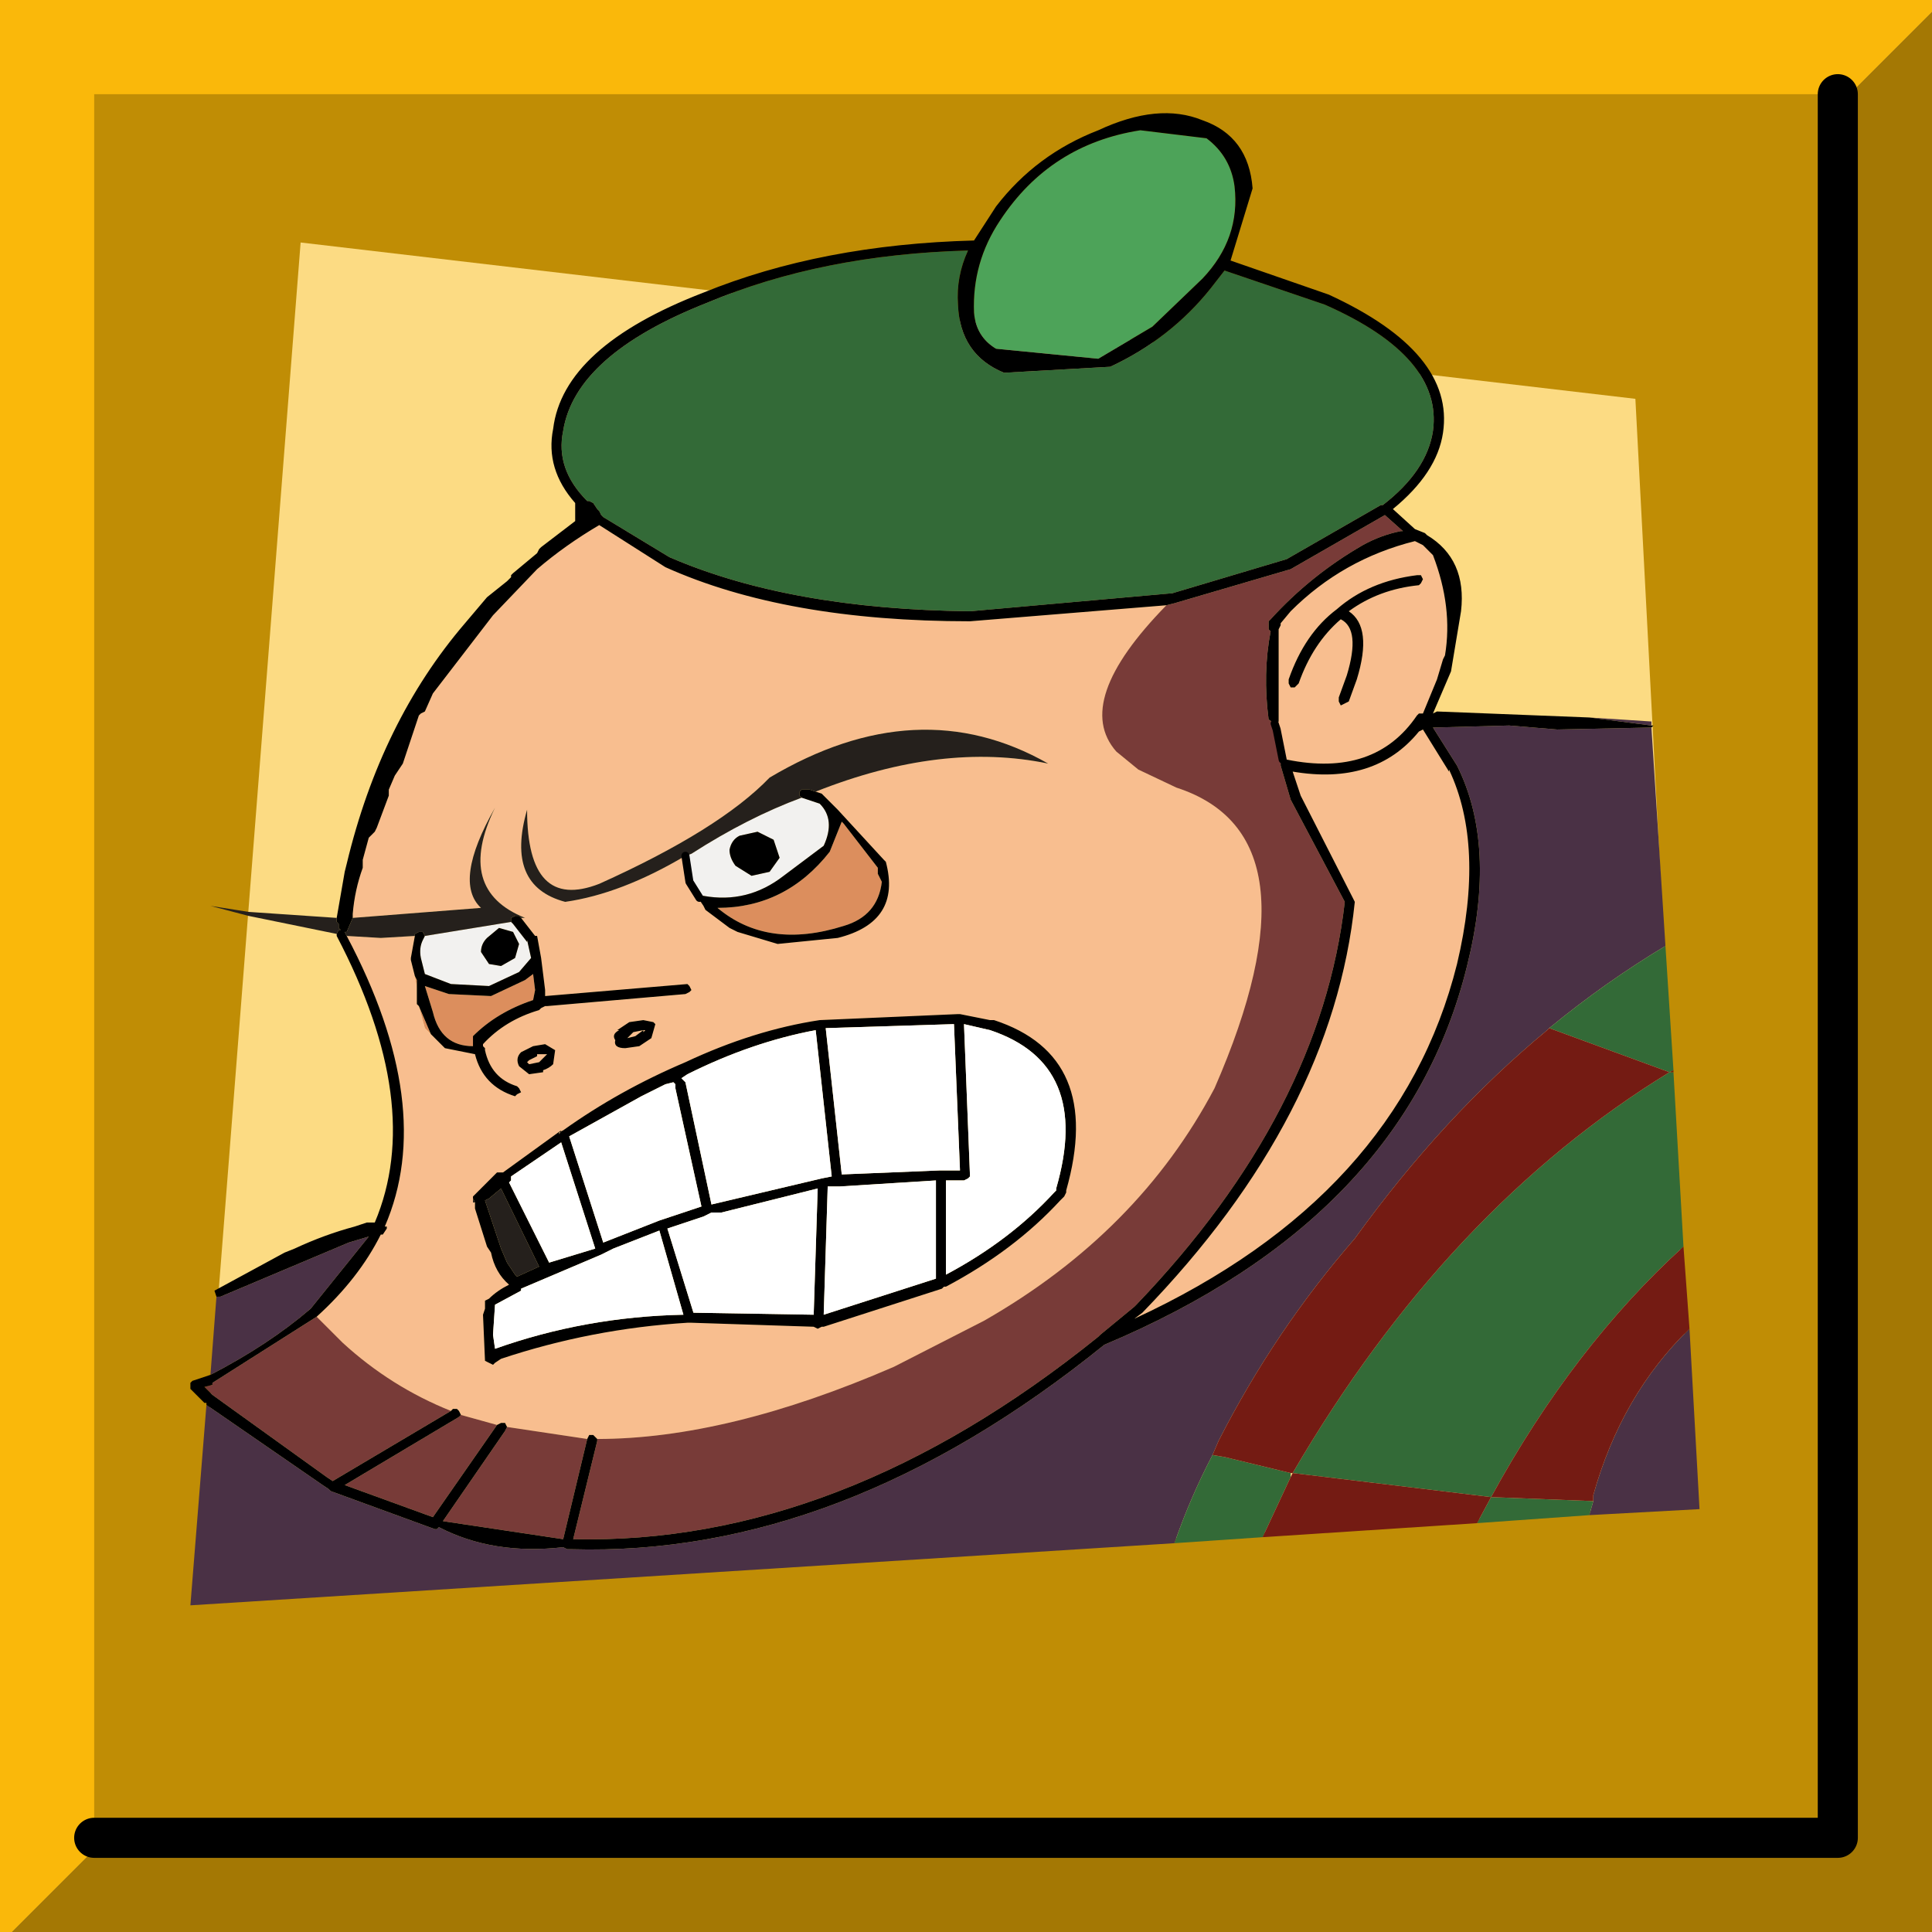
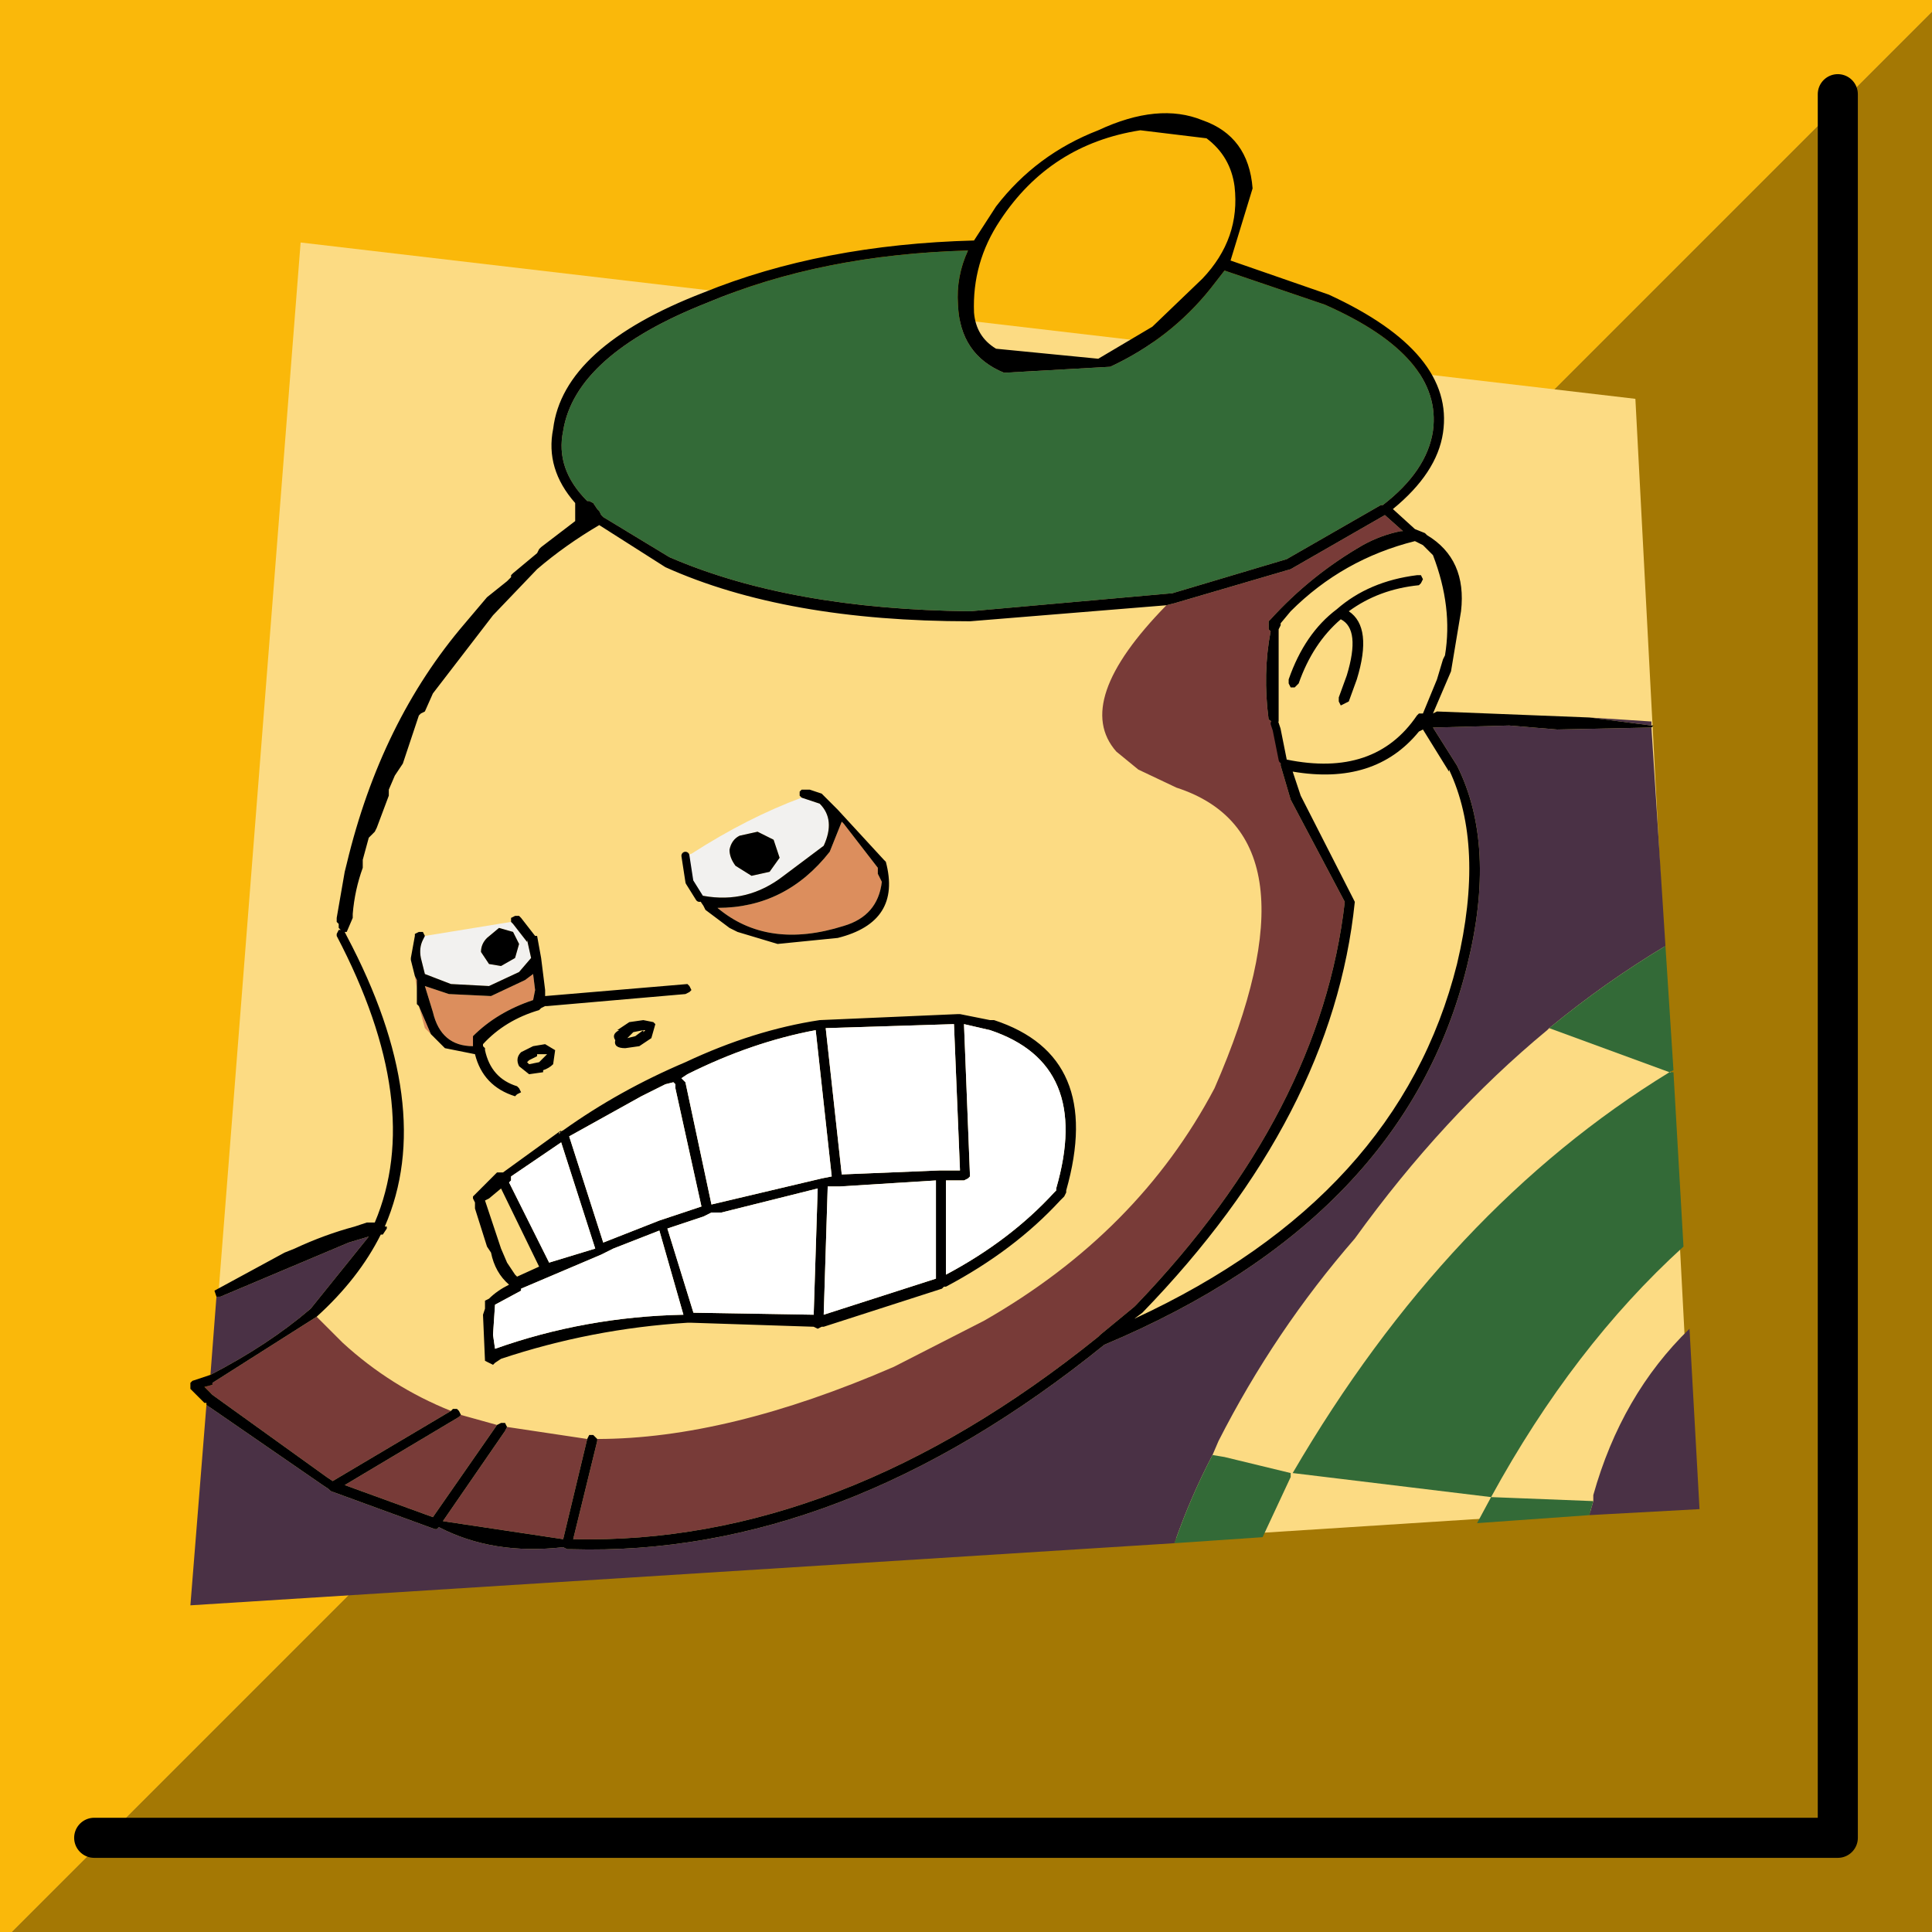
<svg xmlns="http://www.w3.org/2000/svg" height="48.2px" width="48.2px">
  <rect width="100%" height="100%" fill="#333333" stroke="none" />
  <g transform="matrix(1.0, 0.0, 0.0, 1.0, 0.0, 0.0)">
    <path d="M48.2 0.3 L48.2 48.2 0.3 48.2 48.2 0.3" fill="#a47804" fill-rule="evenodd" stroke="none" />
    <path d="M0.3 48.2 L0.0 48.2 0.0 0.0 48.2 0.0 48.2 0.3 0.3 48.2" fill="#fab80a" fill-rule="evenodd" stroke="none" />
-     <path d="M45.85 2.35 L45.85 45.85 2.35 45.85 2.35 2.35 45.85 2.35" fill="#c08d05" fill-rule="evenodd" stroke="none" />
    <path d="M45.85 2.35 L45.85 45.85 2.35 45.85" fill="none" stroke="#000000" stroke-linecap="round" stroke-linejoin="round" stroke-width="1.0" />
    <path d="M42.25 37.55 L4.85 39.95 7.5 6.05 40.8 9.95 42.25 37.55" fill="#fcdb83" fill-rule="evenodd" stroke="none" />
    <path d="M41.2 18.15 L41.55 23.6 Q40.05 24.5 38.65 25.65 L38.6 25.7 Q36.0 27.85 33.8 30.9 31.8 33.2 30.4 35.95 L30.25 36.3 Q29.7 37.35 29.3 38.5 L4.75 40.05 5.15 35.05 8.05 37.05 8.2 37.15 8.25 37.2 10.85 38.15 10.9 38.15 10.95 38.1 Q12.3 38.8 14.05 38.6 L14.15 38.65 14.2 38.65 14.25 38.65 Q21.0 38.85 27.55 33.55 35.05 30.4 36.6 24.1 37.35 21.1 36.35 19.1 L35.75 18.15 35.8 18.15 37.65 18.1 38.85 18.2 41.2 18.15 M42.15 33.15 L42.4 37.65 39.65 37.8 39.75 37.45 39.75 37.3 Q40.45 34.8 42.15 33.15 M5.25 34.3 L5.4 32.35 5.5 32.35 8.7 31.0 9.2 30.85 7.75 32.65 Q6.7 33.55 5.25 34.3 M39.65 17.9 L41.2 18.0 41.2 18.1 39.65 17.9" fill="#4a3145" fill-rule="evenodd" stroke="none" />
    <path d="M41.55 23.6 L41.75 26.7 41.65 26.75 38.65 25.65 Q40.05 24.5 41.55 23.6 M41.75 26.75 L42.0 31.1 Q39.25 33.6 37.2 37.35 L32.25 36.75 Q36.1 30.15 41.65 26.75 L41.75 26.75 M39.65 37.8 L36.85 38.0 37.2 37.35 39.75 37.45 39.65 37.8 M31.5 38.35 L29.3 38.5 Q29.7 37.35 30.25 36.3 L30.55 36.35 32.2 36.75 32.2 36.85 31.5 38.35 M35.75 10.75 Q35.6 11.75 34.5 12.6 L34.45 12.6 32.1 13.95 29.25 14.8 24.2 15.25 Q19.7 15.2 16.7 13.9 L15.05 12.9 15.0 12.85 14.95 12.75 14.9 12.7 14.8 12.55 14.7 12.5 14.65 12.5 Q13.85 11.7 14.05 10.75 14.35 8.85 17.65 7.55 20.5 6.35 24.15 6.25 23.85 6.9 23.9 7.6 23.95 8.85 25.05 9.3 L27.7 9.15 Q29.2 8.45 30.2 7.2 L30.55 6.75 33.05 7.6 Q36.0 8.9 35.75 10.75" fill="#336a37" fill-rule="evenodd" stroke="none" />
-     <path d="M41.75 26.7 L41.75 26.75 41.65 26.75 Q36.1 30.15 32.25 36.75 L37.2 37.35 Q39.25 33.6 42.0 31.1 L42.15 33.15 Q40.45 34.8 39.75 37.3 L39.75 37.45 37.2 37.35 36.85 38.0 31.5 38.35 32.2 36.85 32.25 36.75 32.2 36.75 30.55 36.35 30.25 36.3 30.4 35.95 Q31.8 33.2 33.8 30.9 36.0 27.85 38.6 25.7 L38.65 25.65 41.65 26.75 41.75 26.7" fill="#741b13" fill-rule="evenodd" stroke="none" />
-     <path d="M30.1 3.45 Q30.7 3.9 30.8 4.65 30.95 5.95 30.0 6.95 L28.75 8.15 27.4 8.95 24.85 8.7 Q24.35 8.4 24.3 7.8 24.25 6.55 24.95 5.5 26.2 3.6 28.45 3.25 L30.1 3.45" fill="#4da359" fill-rule="evenodd" stroke="none" />
    <path d="M21.0 20.5 L21.05 20.55 21.9 21.65 21.9 21.8 22.0 22.0 Q21.9 22.85 21.05 23.1 19.15 23.7 17.9 22.65 19.6 22.65 20.7 21.25 L21.0 20.5 M10.35 24.35 L10.4 24.45 10.4 24.65 10.35 24.35 M10.45 25.1 L10.75 25.8 11.1 26.15 10.6 25.65 10.45 25.1 M13.3 24.3 L13.35 24.7 13.3 24.95 Q12.4 25.25 11.8 25.85 L11.8 25.95 11.8 26.1 Q11.0 26.1 10.8 25.25 L10.6 24.6 11.2 24.8 12.25 24.85 13.1 24.45 13.3 24.3" fill="#dc8e5d" fill-rule="evenodd" stroke="none" />
-     <path d="M31.8 18.05 L31.85 18.05 31.9 18.0 31.9 15.75 31.9 15.7 31.95 15.6 31.95 15.55 32.2 15.25 Q33.5 13.95 35.3 13.5 L35.5 13.6 35.75 13.85 Q36.25 15.15 36.05 16.35 L36.0 16.45 35.85 16.95 35.5 17.8 35.45 17.8 35.4 17.8 35.35 17.85 Q34.3 19.4 32.1 18.95 L32.0 18.95 31.85 18.2 31.8 18.05 M14.9 35.9 L14.85 35.85 14.8 35.8 14.7 35.8 14.65 35.9 12.65 35.6 12.6 35.5 12.5 35.5 12.4 35.55 11.5 35.3 11.45 35.2 11.4 35.15 11.3 35.15 11.25 35.2 Q9.75 34.6 8.55 33.5 L7.9 32.85 Q8.95 31.9 9.5 30.8 L9.55 30.8 9.65 30.65 9.65 30.6 9.6 30.6 Q10.9 27.6 8.65 23.35 L9.5 23.4 10.35 23.35 10.25 23.9 10.25 23.95 10.35 24.35 10.4 24.65 10.4 25.05 10.45 25.1 10.6 25.65 11.1 26.15 11.85 26.3 Q12.05 27.1 12.85 27.35 L12.9 27.3 13.0 27.25 12.95 27.15 12.9 27.1 Q12.25 26.9 12.1 26.2 L12.1 26.15 12.05 26.1 12.05 26.05 Q12.6 25.45 13.45 25.2 L13.5 25.15 13.6 25.1 13.65 25.1 17.1 24.8 17.2 24.75 17.25 24.7 17.2 24.6 17.15 24.55 13.6 24.85 13.6 24.7 13.5 23.9 13.4 23.35 13.35 23.35 13.0 22.9 13.1 22.9 Q11.35 22.2 12.35 20.15 11.3 22.0 12.0 22.65 L8.8 22.9 8.8 22.8 Q8.85 22.2 9.05 21.65 L9.05 21.45 9.2 20.9 9.25 20.85 9.35 20.75 9.4 20.65 9.7 19.85 9.7 19.7 9.85 19.35 10.05 19.05 10.45 17.85 10.5 17.8 10.6 17.75 10.8 17.3 12.3 15.35 13.4 14.2 Q14.1 13.6 14.95 13.1 L16.6 14.15 Q19.6 15.5 24.2 15.5 L29.1 15.1 Q26.75 17.5 27.85 18.75 L28.4 19.2 29.35 19.65 Q33.05 20.85 30.3 27.15 28.4 30.75 24.55 32.95 L22.3 34.1 Q18.15 35.9 14.9 35.9 M17.45 22.4 L17.45 22.45 17.55 22.6 17.6 22.7 18.2 23.15 18.4 23.25 19.4 23.55 20.9 23.4 Q22.5 23.0 22.1 21.5 L22.05 21.45 20.9 20.2 20.5 19.8 20.35 19.75 Q23.5 18.5 26.15 19.05 22.9 17.2 19.2 19.4 17.95 20.7 14.95 22.05 13.15 22.75 13.15 20.2 12.6 22.1 14.1 22.5 15.5 22.3 17.1 21.35 L17.2 22.0 17.45 22.4 M35.5 14.45 L35.45 14.35 35.35 14.35 Q34.15 14.5 33.35 15.2 32.55 15.8 32.15 16.95 L32.15 17.05 32.2 17.15 32.3 17.15 32.4 17.05 Q32.75 16.05 33.45 15.45 33.95 15.7 33.6 16.85 L33.4 17.4 33.4 17.5 33.45 17.6 33.55 17.55 33.65 17.5 33.85 16.95 Q34.25 15.65 33.65 15.25 34.4 14.7 35.4 14.6 L35.45 14.55 35.5 14.45 M35.4 18.25 L35.5 18.2 36.15 19.25 36.15 19.2 Q37.05 21.1 36.35 24.05 34.9 29.85 28.3 32.9 L28.5 32.75 Q33.25 27.85 33.8 22.5 L33.75 22.4 32.45 19.85 32.25 19.25 Q34.3 19.6 35.4 18.25 M16.05 25.45 L15.7 25.5 15.4 25.7 15.45 25.7 Q15.25 25.8 15.35 25.95 15.3 26.15 15.6 26.15 L15.95 26.1 16.25 25.9 16.35 25.55 16.3 25.5 16.05 25.45 M15.8 25.75 L16.05 25.7 16.1 25.7 16.05 25.75 16.05 25.7 15.85 25.85 15.65 25.9 15.8 25.75 M13.6 26.05 L13.3 26.1 13.0 26.25 Q12.85 26.4 12.95 26.6 L13.2 26.8 13.55 26.75 13.55 26.7 Q13.7 26.65 13.8 26.55 L13.85 26.2 13.6 26.05 M13.4 26.3 L13.6 26.3 13.65 26.3 13.6 26.35 13.45 26.5 13.2 26.55 13.15 26.5 13.2 26.45 13.4 26.35 13.4 26.3 M12.1 32.65 L12.05 32.8 12.1 33.95 12.3 34.05 12.35 34.0 12.5 33.9 Q14.75 33.15 17.15 33.0 L17.25 33.0 20.3 33.1 20.4 33.15 20.5 33.1 20.55 33.1 23.5 32.15 23.55 32.1 23.6 32.1 Q25.3 31.2 26.45 29.95 L26.5 29.9 26.55 29.85 26.6 29.75 26.6 29.7 Q27.55 26.35 24.8 25.45 L24.7 25.45 23.95 25.3 23.9 25.3 20.45 25.45 Q18.8 25.7 17.1 26.5 15.45 27.2 14.05 28.2 L13.95 28.25 13.95 28.3 14.0 28.2 12.55 29.25 12.45 29.25 12.4 29.25 12.15 29.5 11.8 29.85 11.8 29.9 11.8 30.0 11.85 30.0 11.85 30.15 12.15 31.1 12.25 31.25 Q12.35 31.75 12.7 32.05 12.4 32.2 12.2 32.4 L12.1 32.45 12.1 32.65" fill="#f8be8f" fill-rule="evenodd" stroke="none" />
    <path d="M20.0 19.9 L20.45 20.05 Q20.85 20.45 20.55 21.1 L19.55 21.85 Q18.65 22.55 17.55 22.35 L17.5 22.35 17.45 22.4 17.2 22.0 17.1 21.35 17.25 21.3 Q18.65 20.4 20.0 19.9 M10.6 23.35 L12.75 23.0 12.8 23.05 13.15 23.5 13.15 23.45 13.25 23.9 12.95 24.25 12.2 24.6 11.25 24.55 10.6 24.3 10.5 23.9 Q10.45 23.65 10.55 23.45 L10.6 23.35 M12.2 24.05 L12.5 24.1 12.85 23.9 12.95 23.55 12.8 23.25 12.45 23.15 12.15 23.4 Q12.0 23.55 12.0 23.75 L12.2 24.05 M18.2 21.2 Q18.2 21.4 18.35 21.6 L18.75 21.85 19.2 21.75 19.45 21.4 19.3 20.95 18.9 20.75 18.45 20.85 Q18.25 20.95 18.2 21.2" fill="#f2f1ef" fill-rule="evenodd" stroke="none" />
    <path d="M29.1 15.1 L29.3 15.05 32.2 14.2 34.55 12.85 35.0 13.25 34.95 13.25 Q34.45 13.35 34.0 13.6 32.7 14.35 31.7 15.45 L31.65 15.5 31.65 15.65 31.65 15.7 31.7 15.75 Q31.5 16.8 31.65 17.95 L31.8 18.05 31.85 18.2 32.0 18.95 31.95 19.0 31.95 19.1 32.2 19.95 33.55 22.5 Q32.95 27.75 28.35 32.55 L28.3 32.6 27.45 33.3 27.4 33.35 Q20.95 38.55 14.3 38.4 L14.9 35.95 14.9 35.9 Q18.15 35.9 22.3 34.1 L24.55 32.95 Q28.4 30.75 30.3 27.15 33.05 20.85 29.35 19.65 L28.4 19.2 27.85 18.75 Q26.75 17.5 29.1 15.1 M14.65 35.9 L14.05 38.4 11.05 37.95 12.6 35.7 12.65 35.6 14.65 35.9 M12.4 35.55 L10.8 37.85 8.6 37.05 11.45 35.35 11.5 35.3 12.4 35.55 M11.25 35.2 L8.3 36.95 8.15 36.85 5.3 34.8 5.1 34.6 5.3 34.55 5.3 34.5 7.9 32.85 8.55 33.5 Q9.75 34.6 11.25 35.2" fill="#783b38" fill-rule="evenodd" stroke="none" />
-     <path d="M8.4 23.3 L6.2 22.85 5.25 22.6 6.2 22.75 8.4 22.9 8.4 23.0 8.45 23.05 8.45 23.15 8.5 23.2 8.45 23.2 8.4 23.3 M8.65 23.35 L8.6 23.25 8.65 23.25 8.8 22.9 12.0 22.65 Q11.3 22.0 12.35 20.15 11.35 22.2 13.1 22.9 L13.0 22.9 12.95 22.85 12.85 22.85 12.75 22.9 12.75 23.0 10.6 23.35 10.55 23.25 10.45 23.25 10.35 23.3 10.35 23.35 9.5 23.4 8.65 23.35 M20.35 19.75 L20.2 19.7 20.15 19.7 20.05 19.7 20.0 19.7 19.95 19.75 19.95 19.85 20.0 19.9 Q18.65 20.4 17.25 21.3 L17.1 21.35 Q15.5 22.3 14.1 22.5 12.6 22.1 13.15 20.2 13.15 22.75 14.95 22.05 17.95 20.7 19.2 19.4 22.9 17.2 26.15 19.05 23.5 18.5 20.35 19.75 M11.8 29.9 L11.85 30.0 11.8 30.0 11.8 29.9 M12.2 29.9 L12.5 29.65 13.45 31.6 12.9 31.85 12.85 31.8 12.65 31.5 12.5 31.15 12.1 29.95 12.2 29.9" fill="#25201c" fill-rule="evenodd" stroke="none" />
    <path d="M41.2 18.1 L41.25 18.1 41.2 18.15 38.85 18.2 37.65 18.1 35.8 18.15 35.75 18.15 36.35 19.1 Q37.35 21.1 36.6 24.1 35.05 30.4 27.55 33.55 21.0 38.85 14.25 38.65 L14.2 38.65 14.15 38.65 14.05 38.6 Q12.3 38.8 10.95 38.1 L10.9 38.15 10.85 38.15 8.25 37.2 8.2 37.15 8.05 37.05 5.15 35.05 5.15 35.0 5.1 35.0 4.75 34.65 4.75 34.6 4.75 34.5 4.8 34.45 5.25 34.3 Q6.7 33.55 7.75 32.65 L9.2 30.85 8.7 31.0 5.5 32.35 5.4 32.35 5.35 32.2 7.1 31.25 7.35 31.15 Q8.1 30.8 8.85 30.6 L9.15 30.5 9.35 30.5 Q10.6 27.55 8.4 23.35 L8.4 23.3 8.45 23.2 8.5 23.2 8.45 23.15 8.45 23.05 8.4 23.0 8.4 22.9 8.6 21.75 8.65 21.55 Q9.5 18.0 11.6 15.55 L12.15 14.9 12.65 14.5 12.75 14.4 12.75 14.35 12.8 14.3 13.4 13.8 13.45 13.7 13.5 13.65 14.35 13.0 14.35 12.55 Q13.6 11.7 13.8 10.7 14.05 8.65 17.55 7.3 20.5 6.1 24.3 6.0 L24.85 5.15 Q25.85 3.85 27.4 3.25 28.9 2.55 30.0 3.0 31.15 3.4 31.25 4.7 L30.7 6.5 33.15 7.35 Q36.3 8.8 36.0 10.8 35.85 11.8 34.75 12.7 L35.3 13.2 35.55 13.3 35.6 13.35 Q36.6 13.95 36.45 15.25 L36.2 16.75 35.75 17.8 35.85 17.75 39.65 17.9 41.2 18.1 M35.75 10.75 Q36.0 8.9 33.05 7.6 L30.55 6.75 30.2 7.2 Q29.2 8.45 27.7 9.15 L25.05 9.3 Q23.95 8.85 23.9 7.6 23.85 6.9 24.15 6.25 20.5 6.35 17.65 7.55 14.35 8.85 14.05 10.75 13.85 11.7 14.65 12.5 L14.7 12.5 14.8 12.55 14.9 12.7 14.95 12.75 15.0 12.85 15.05 12.9 16.7 13.9 Q19.7 15.2 24.2 15.25 L29.25 14.8 32.1 13.95 34.45 12.6 34.5 12.6 Q35.6 11.75 35.75 10.75 M30.1 3.45 L28.45 3.25 Q26.2 3.6 24.95 5.5 24.25 6.55 24.3 7.8 24.35 8.4 24.85 8.7 L27.4 8.95 28.75 8.15 30.0 6.95 Q30.95 5.95 30.8 4.65 30.7 3.9 30.1 3.45 M31.8 18.05 L31.65 17.95 Q31.5 16.8 31.7 15.75 L31.65 15.7 31.65 15.65 31.65 15.5 31.7 15.45 Q32.7 14.35 34.0 13.6 34.45 13.35 34.95 13.25 L35.0 13.25 34.55 12.85 32.2 14.2 29.3 15.05 29.1 15.1 24.2 15.5 Q19.6 15.5 16.6 14.15 L14.95 13.1 Q14.1 13.6 13.4 14.2 L12.3 15.35 10.8 17.3 10.6 17.75 10.5 17.8 10.45 17.85 10.05 19.05 9.85 19.35 9.7 19.7 9.7 19.85 9.4 20.65 9.35 20.75 9.25 20.85 9.2 20.9 9.05 21.45 9.05 21.65 Q8.85 22.2 8.8 22.8 L8.8 22.9 8.65 23.25 8.6 23.25 8.65 23.35 Q10.9 27.6 9.6 30.6 L9.65 30.6 9.65 30.65 9.55 30.8 9.5 30.8 Q8.95 31.9 7.9 32.85 L5.3 34.5 5.3 34.55 5.1 34.6 5.3 34.8 8.15 36.85 8.3 36.95 11.25 35.2 11.3 35.15 11.4 35.15 11.45 35.2 11.5 35.3 11.45 35.35 8.6 37.05 10.8 37.85 12.4 35.55 12.5 35.5 12.6 35.5 12.65 35.6 12.6 35.7 11.05 37.95 14.05 38.4 14.65 35.9 14.7 35.8 14.8 35.8 14.85 35.85 14.9 35.9 14.9 35.95 14.3 38.4 Q20.95 38.55 27.4 33.35 L27.45 33.3 28.3 32.6 28.35 32.55 Q32.95 27.75 33.55 22.5 L32.2 19.95 31.95 19.1 31.95 19.0 32.0 18.95 32.1 18.95 Q34.3 19.4 35.35 17.85 L35.4 17.8 35.45 17.8 35.5 17.8 35.85 16.95 36.0 16.45 36.05 16.35 Q36.25 15.15 35.75 13.85 L35.5 13.6 35.3 13.5 Q33.5 13.95 32.2 15.25 L31.95 15.55 31.95 15.6 31.9 15.7 31.9 15.75 31.9 18.0 31.85 18.05 31.8 18.05 M20.35 19.75 L20.5 19.8 20.9 20.2 22.05 21.45 22.1 21.5 Q22.5 23.0 20.9 23.4 L19.4 23.55 18.4 23.25 18.2 23.15 17.6 22.7 17.55 22.6 17.45 22.45 17.45 22.4 17.5 22.35 17.55 22.35 Q18.65 22.55 19.55 21.85 L20.55 21.1 Q20.85 20.45 20.45 20.05 L20.0 19.9 19.95 19.85 19.95 19.75 20.0 19.7 20.05 19.7 20.15 19.7 20.2 19.7 20.35 19.75 M21.0 20.5 L20.7 21.25 Q19.6 22.65 17.9 22.65 19.15 23.7 21.05 23.1 21.9 22.85 22.0 22.0 L21.9 21.8 21.9 21.65 21.05 20.55 21.0 20.5 M35.5 14.45 L35.45 14.55 35.4 14.6 Q34.4 14.7 33.65 15.25 34.25 15.65 33.85 16.95 L33.65 17.5 33.55 17.55 33.45 17.6 33.4 17.5 33.4 17.4 33.6 16.85 Q33.95 15.7 33.45 15.45 32.75 16.05 32.4 17.05 L32.3 17.15 32.2 17.15 32.15 17.05 32.15 16.95 Q32.55 15.8 33.35 15.2 34.15 14.5 35.35 14.35 L35.45 14.35 35.5 14.45 M35.4 18.25 Q34.3 19.6 32.25 19.25 L32.45 19.85 33.75 22.4 33.8 22.5 Q33.25 27.85 28.5 32.75 L28.3 32.9 Q34.9 29.85 36.35 24.05 37.05 21.1 36.15 19.2 L36.15 19.25 35.5 18.2 35.4 18.25 M10.35 23.35 L10.35 23.3 10.45 23.25 10.55 23.25 10.6 23.35 10.55 23.45 Q10.45 23.65 10.5 23.9 L10.6 24.3 11.25 24.55 12.2 24.6 12.95 24.25 13.25 23.9 13.15 23.45 13.15 23.5 12.8 23.05 12.75 23.0 12.75 22.9 12.85 22.85 12.95 22.85 13.0 22.9 13.35 23.35 13.4 23.35 13.5 23.9 13.6 24.7 13.6 24.85 17.15 24.55 17.2 24.6 17.25 24.7 17.2 24.75 17.1 24.8 13.65 25.1 13.6 25.1 13.5 25.15 13.45 25.2 Q12.6 25.45 12.05 26.05 L12.05 26.1 12.1 26.15 12.1 26.2 Q12.25 26.9 12.9 27.1 L12.95 27.15 13.0 27.25 12.9 27.3 12.85 27.35 Q12.05 27.1 11.85 26.3 L11.1 26.15 10.75 25.8 10.45 25.1 10.4 25.05 10.4 24.65 10.4 24.45 10.35 24.35 10.25 23.95 10.25 23.9 10.35 23.35 M12.2 24.05 L12.0 23.75 Q12.0 23.55 12.15 23.4 L12.45 23.15 12.8 23.25 12.95 23.55 12.85 23.9 12.5 24.1 12.2 24.05 M13.3 24.3 L13.1 24.45 12.25 24.85 11.2 24.8 10.6 24.6 10.8 25.25 Q11.0 26.1 11.8 26.1 L11.8 25.95 11.8 25.85 Q12.4 25.25 13.3 24.95 L13.35 24.7 13.3 24.3 M18.2 21.2 Q18.25 20.95 18.45 20.85 L18.9 20.75 19.3 20.95 19.45 21.4 19.2 21.75 18.75 21.85 18.35 21.6 Q18.2 21.4 18.2 21.2 M15.8 25.75 L15.65 25.9 15.85 25.85 16.05 25.7 16.05 25.75 16.1 25.7 16.05 25.7 15.8 25.75 M16.05 25.45 L16.3 25.5 16.35 25.55 16.25 25.9 15.95 26.1 15.6 26.15 Q15.3 26.15 15.35 25.95 15.25 25.8 15.45 25.7 L15.4 25.7 15.7 25.5 16.05 25.45 M16.8 27.0 L16.6 27.05 16.0 27.35 14.2 28.35 15.05 31.0 16.45 30.45 17.5 30.1 16.85 27.15 16.85 27.05 16.8 27.0 M17.05 26.95 L17.1 27.0 17.75 30.05 20.5 29.4 20.75 29.35 20.35 25.7 Q18.75 26.0 17.15 26.8 L17.0 26.9 17.05 26.95 M17.55 30.35 L16.65 30.65 17.3 32.75 20.3 32.8 20.4 29.65 18.0 30.25 17.85 30.25 17.75 30.25 17.55 30.35 M13.4 26.3 L13.4 26.35 13.2 26.45 13.15 26.5 13.2 26.55 13.45 26.5 13.6 26.35 13.65 26.3 13.6 26.3 13.4 26.3 M13.6 26.05 L13.85 26.2 13.8 26.55 Q13.7 26.65 13.55 26.7 L13.55 26.75 13.2 26.8 12.95 26.6 Q12.85 26.4 13.0 26.25 L13.3 26.1 13.6 26.05 M11.8 29.9 L11.8 29.85 12.15 29.5 12.4 29.25 12.45 29.25 12.55 29.25 14.0 28.2 13.95 28.3 13.95 28.25 14.05 28.2 Q15.45 27.2 17.1 26.5 18.8 25.7 20.45 25.45 L23.9 25.3 23.95 25.3 24.7 25.45 24.8 25.45 Q27.55 26.35 26.6 29.7 L26.6 29.75 26.55 29.85 26.5 29.9 26.45 29.95 Q25.3 31.2 23.6 32.1 L23.55 32.1 23.5 32.15 20.55 33.1 20.5 33.1 20.4 33.15 20.3 33.1 17.25 33.0 17.15 33.0 Q14.75 33.15 12.5 33.9 L12.35 34.0 12.3 34.05 12.1 33.95 12.05 32.8 12.1 32.65 12.1 32.45 12.2 32.4 Q12.4 32.2 12.7 32.05 12.35 31.75 12.25 31.25 L12.15 31.1 11.85 30.15 11.85 30.0 11.8 29.9 M12.2 29.9 L12.1 29.95 12.5 31.15 12.65 31.5 12.85 31.8 12.9 31.85 13.45 31.6 12.5 29.65 12.2 29.9 M12.7 29.5 L13.7 31.5 14.85 31.15 14.0 28.5 12.75 29.35 12.75 29.45 12.7 29.5 M13.0 32.2 L12.35 32.55 12.3 33.3 12.35 33.65 Q14.6 32.85 17.05 32.8 L16.45 30.7 15.3 31.15 15.0 31.3 13.0 32.15 13.0 32.2 M23.5 29.2 L23.95 29.2 23.8 25.55 20.6 25.65 21.0 29.3 23.45 29.2 23.5 29.2 M20.9 29.6 L20.65 29.6 20.55 32.8 23.35 31.9 23.35 29.45 20.95 29.6 20.9 29.6 M26.35 29.7 L26.35 29.65 Q27.25 26.55 24.7 25.7 L24.05 25.55 24.2 29.35 24.15 29.4 24.05 29.45 23.6 29.45 23.6 31.8 Q25.2 30.95 26.3 29.75 L26.35 29.7" fill="#000000" fill-rule="evenodd" stroke="none" />
    <path d="M17.05 26.95 L17.0 26.9 17.15 26.8 Q18.75 26.0 20.35 25.7 L20.75 29.35 20.5 29.4 17.75 30.05 17.1 27.0 17.05 26.95 M16.8 27.0 L16.85 27.05 16.85 27.15 17.5 30.1 16.45 30.45 15.05 31.0 14.2 28.35 16.0 27.35 16.6 27.05 16.8 27.0 M17.55 30.35 L17.75 30.25 17.85 30.25 18.0 30.25 20.4 29.65 20.3 32.8 17.3 32.75 16.65 30.65 17.55 30.35 M12.2 32.4 L12.1 32.45 12.1 32.65 12.1 32.45 12.2 32.4 M13.0 32.2 L13.0 32.15 15.0 31.3 15.3 31.15 16.45 30.7 17.05 32.8 Q14.6 32.85 12.35 33.65 L12.3 33.3 12.35 32.55 13.0 32.2 M12.7 29.5 L12.75 29.45 12.75 29.35 14.0 28.5 14.85 31.15 13.7 31.5 12.7 29.5 M26.35 29.7 L26.3 29.75 Q25.2 30.95 23.6 31.8 L23.6 29.45 24.05 29.45 24.15 29.4 24.2 29.35 24.05 25.55 24.7 25.7 Q27.25 26.55 26.35 29.65 L26.35 29.7 M20.9 29.6 L20.95 29.6 23.35 29.45 23.35 31.9 20.55 32.8 20.65 29.6 20.9 29.6 M23.5 29.2 L23.45 29.2 21.0 29.3 20.6 25.65 23.8 25.55 23.95 29.2 23.5 29.2" fill="#ffffff" fill-rule="evenodd" stroke="none" />
    <path d="M17.45 22.4 L17.2 22.0 17.1 21.35 M31.8 18.05 L31.85 18.2 32.0 18.95" fill="none" stroke="#000000" stroke-linecap="round" stroke-linejoin="round" stroke-width="0.2" />
  </g>
</svg>